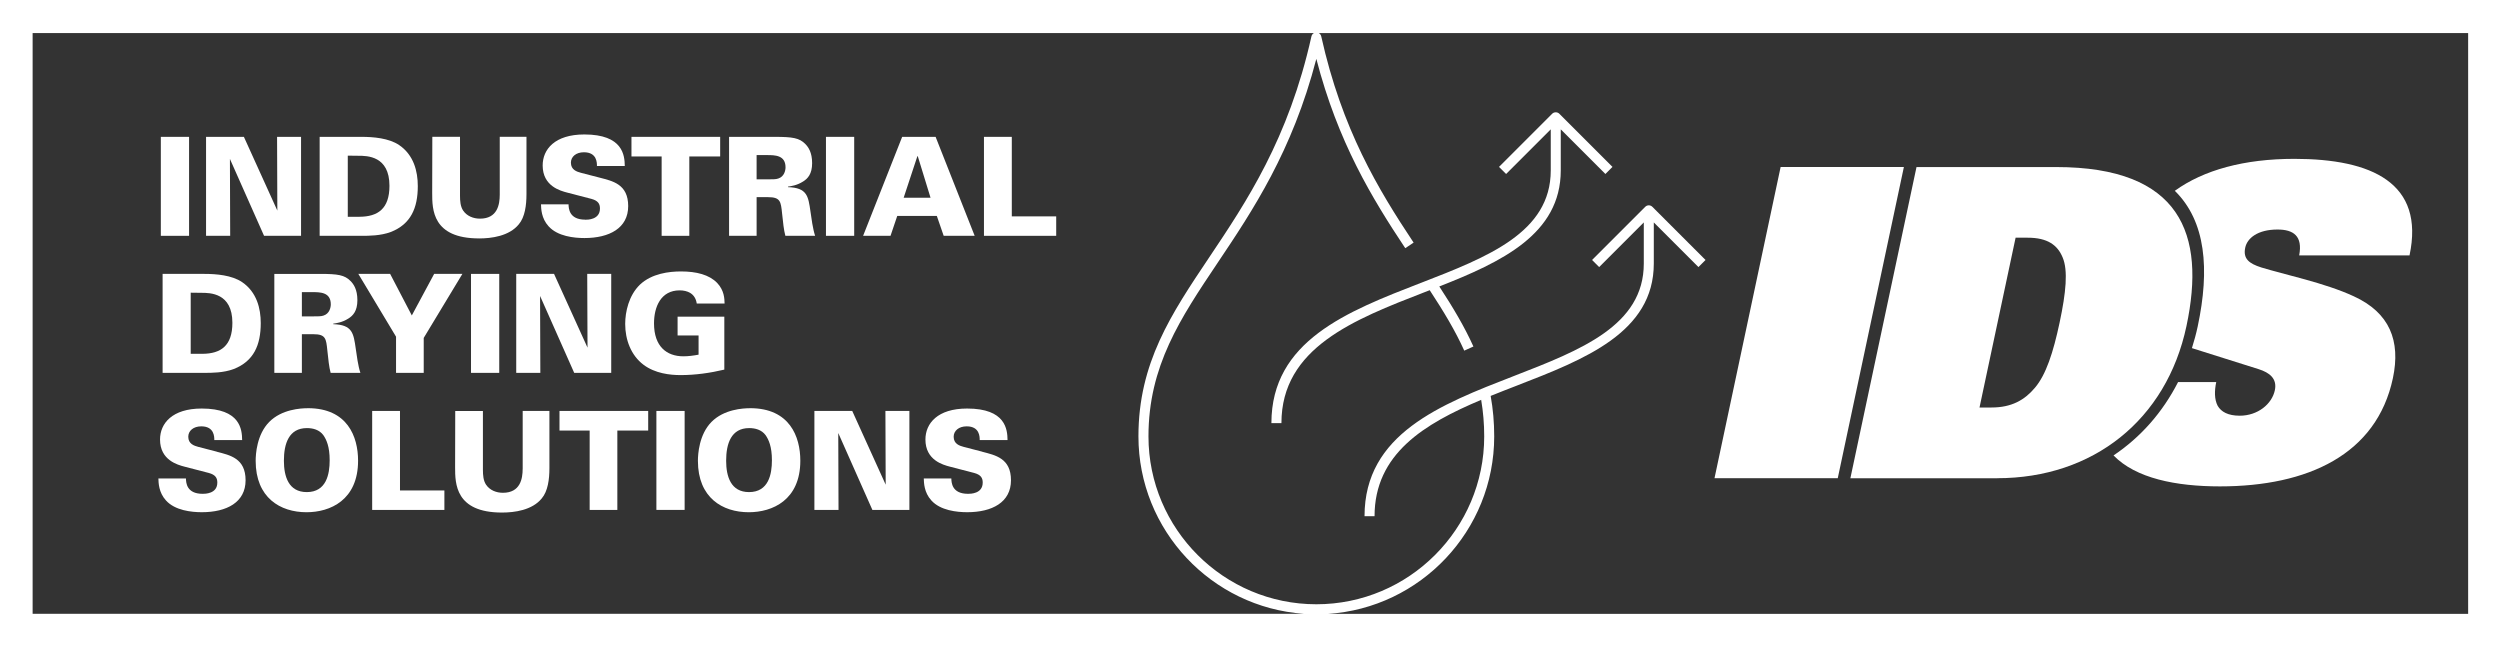
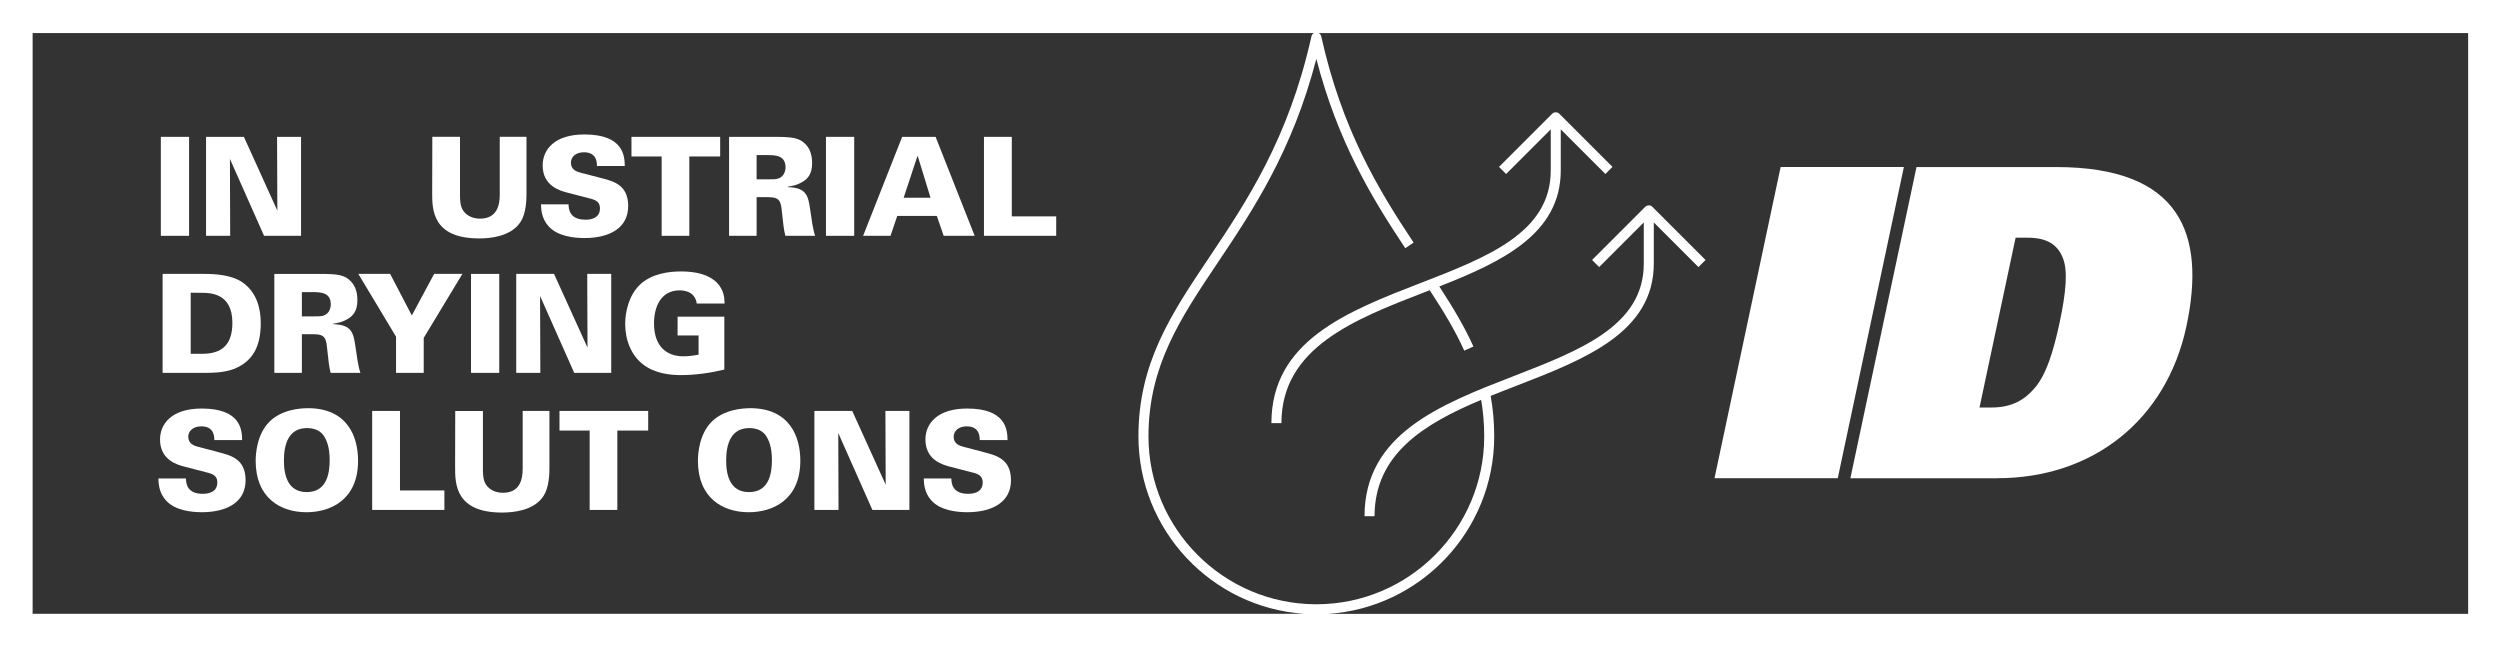
<svg xmlns="http://www.w3.org/2000/svg" id="Layer_2" data-name="Layer 2" viewBox="0 0 944.78 243.75">
  <rect x="0" y="0" width="944.78" height="243.75" fill="#333333" stroke="none" />
  <defs>
    <style>      .cls-1 {        fill: #fff;      }    </style>
  </defs>
  <rect class="cls-1" x="60.78" y="51.72" width="10.67" height="37.4" />
  <polygon class="cls-1" points="86.89 60.06 99.79 89.12 113.77 89.12 113.77 51.72 104.71 51.72 104.81 79.59 92.17 51.72 77.87 51.72 77.87 89.12 86.99 89.12 86.89 60.06" />
-   <path class="cls-1" d="M147.69,87.67c7.56-2.95,10.2-9.06,10.2-17.35,0-5.54-1.5-11.71-7.04-15.49-3.89-2.64-9.79-3.11-14.25-3.11h-15.8v37.4h15.9c2.59,0,7.15,0,10.98-1.45ZM131.43,81.92v-23.1l4.09.05c3.16,0,11.66,0,11.66,11.34,0,8.7-4.4,11.66-11.29,11.71h-4.46Z" />
  <path class="cls-1" d="M181.04,90.11c4.71,0,11.4-.88,15.02-5.34,2.33-2.74,2.9-7.25,2.9-11.4v-21.66h-10.1v21.86c0,3.73-.88,9.06-7.46,9.06-2.54,0-4.97-.98-6.37-3.05-1.04-1.56-1.19-3.63-1.19-5.65v-22.22h-10.46l-.05,21.29c0,6.11.05,17.1,17.72,17.1Z" />
  <path class="cls-1" d="M221.18,83.01c-6.17,0-6.27-4.3-6.32-5.8h-10.41c.05,1.61.1,5.28,2.85,8.29,3.42,3.83,9.69,4.46,13.57,4.46,9.38,0,16.53-3.73,16.53-12.07s-5.91-9.48-10.88-10.78l-6.99-1.81c-1.5-.41-3.78-1.09-3.78-3.83,0-2.23,1.92-3.93,4.92-3.93,4.97,0,4.92,4.04,4.92,5.18h10.52c-.05-3.99-.67-11.91-15.28-11.91-11.19,0-15.75,5.64-15.75,11.71,0,7.82,6.68,9.58,9.27,10.26l9.17,2.38c2.49.68,3.21,1.87,3.21,3.63,0,4.25-4.66,4.25-5.54,4.25Z" />
  <polygon class="cls-1" points="250.04 89.12 260.5 89.12 260.5 59.13 272.16 59.13 272.16 51.72 238.64 51.72 238.64 59.13 250.04 59.13 250.04 89.12" />
  <path class="cls-1" d="M285.93,74.51h4.35c4.66,0,4.82,1.66,5.28,6.17.36,3.32.62,6.17,1.24,8.44h11.24c-.88-2.64-1.4-6.68-1.76-9.22-.83-5.75-1.24-8.96-8.49-9.17v-.21c1.04-.15,3.32-.41,5.7-1.92,1.76-1.09,3.42-2.85,3.42-6.94s-1.45-6.11-2.59-7.25c-2.23-2.28-4.77-2.69-11.5-2.69h-17.3v37.4h10.41v-14.61ZM285.93,58.61h3.88c3.01,0,7.05,0,7.05,4.61,0,1.19-.47,3.52-2.75,4.25-.88.31-2.02.31-4.3.31h-3.88v-9.17Z" />
  <rect class="cls-1" x="312.14" y="51.72" width="10.67" height="37.4" />
  <path class="cls-1" d="M339.07,81.61h14.97l2.59,7.51h11.71l-14.76-37.4h-12.64l-14.76,37.4h10.36l2.54-7.51ZM346.68,59.03h.16l4.82,15.69h-10.15l5.18-15.69Z" />
  <polygon class="cls-1" points="382.37 51.72 371.85 51.72 371.85 89.12 399.15 89.12 399.15 81.77 382.37 81.77 382.37 51.72" />
  <path class="cls-1" d="M91.5,106.62c-3.89-2.64-9.79-3.11-14.25-3.11h-15.8v37.4h15.9c2.59,0,7.15,0,10.98-1.45,7.56-2.95,10.21-9.06,10.21-17.35,0-5.54-1.5-11.71-7.04-15.49ZM76.53,133.71h-4.46v-23.1l4.09.05c3.16,0,11.66,0,11.66,11.34,0,8.7-4.4,11.66-11.29,11.71Z" />
  <path class="cls-1" d="M125.94,122.52v-.21c1.04-.15,3.32-.41,5.7-1.92,1.76-1.09,3.42-2.85,3.42-6.94s-1.45-6.11-2.59-7.25c-2.23-2.28-4.77-2.69-11.5-2.69h-17.3v37.4h10.41v-14.61h4.35c4.66,0,4.82,1.66,5.28,6.17.36,3.32.62,6.17,1.24,8.44h11.24c-.88-2.64-1.4-6.68-1.76-9.22-.83-5.75-1.24-8.96-8.49-9.17ZM122.26,119.26c-.88.31-2.02.31-4.3.31h-3.88v-9.17h3.88c3.01,0,7.05,0,7.05,4.61,0,1.19-.47,3.52-2.75,4.25Z" />
  <polygon class="cls-1" points="160.13 140.91 160.13 127.7 174.74 103.51 164.07 103.51 155.63 119.21 147.44 103.51 135.42 103.51 149.67 127.24 149.67 140.91 160.13 140.91" />
  <rect class="cls-1" x="178" y="103.51" width="10.67" height="37.4" />
  <polygon class="cls-1" points="230.99 140.91 230.99 103.51 221.92 103.51 222.03 131.38 209.38 103.51 195.09 103.51 195.09 140.91 204.2 140.91 204.1 111.85 217 140.91 230.99 140.91" />
  <path class="cls-1" d="M256.83,109.73c2.85,0,5.91,1.09,6.48,4.97h10.52c-.05-1.81-.1-4.92-2.8-7.77-3-3.11-7.82-4.35-13.68-4.35-4.51,0-11.03.78-15.49,4.97-4.25,4.09-5.59,10.36-5.59,14.87,0,5.96,2.17,11.86,6.94,15.44,4.35,3.26,9.95,3.89,13.99,3.89,5.54,0,11.09-.78,16.53-2.07v-20h-17.66v7.1h7.93v7.25c-1.92.36-3.83.62-5.75.62-6.27,0-11.09-3.68-11.09-12.43,0-6.27,2.59-12.49,9.69-12.49Z" />
  <path class="cls-1" d="M81.92,170.69l-6.99-1.81c-1.5-.41-3.78-1.09-3.78-3.83,0-2.23,1.92-3.93,4.92-3.93,4.97,0,4.92,4.04,4.92,5.18h10.52c-.05-3.99-.67-11.91-15.28-11.91-11.19,0-15.75,5.64-15.75,11.71,0,7.82,6.68,9.58,9.27,10.26l9.17,2.38c2.49.68,3.21,1.87,3.21,3.63,0,4.25-4.66,4.25-5.54,4.25-6.17,0-6.27-4.3-6.32-5.8h-10.41c.05,1.61.1,5.28,2.85,8.29,3.42,3.83,9.69,4.46,13.57,4.46,9.38,0,16.53-3.73,16.53-12.07s-5.91-9.48-10.88-10.78Z" />
  <path class="cls-1" d="M116.36,154.27c-2.75,0-9.89.41-14.61,5.18-4.72,4.77-5.13,12.22-5.13,14.71,0,13.93,9.27,19.42,19.22,19.42,8.91,0,19.48-4.56,19.48-19.48,0-9.12-4.04-19.84-18.96-19.84ZM115.94,185.97c-6.89,0-8.65-5.91-8.65-11.86,0-6.42,1.86-12.33,8.7-12.33,2.28,0,4.71.62,6.22,2.69,1.14,1.66,2.38,4.25,2.38,9.48s-1.24,12.02-8.65,12.02Z" />
  <polygon class="cls-1" points="151.16 155.3 140.65 155.3 140.65 192.71 167.94 192.71 167.94 185.35 151.16 185.35 151.16 155.3" />
  <path class="cls-1" d="M197.52,177.17c0,3.73-.88,9.06-7.46,9.06-2.54,0-4.97-.98-6.37-3.05-1.04-1.56-1.19-3.63-1.19-5.65v-22.22h-10.46l-.05,21.29c0,6.11.05,17.1,17.72,17.1,4.71,0,11.4-.88,15.02-5.34,2.33-2.74,2.9-7.25,2.9-11.4v-21.66h-10.1v21.86Z" />
  <polygon class="cls-1" points="211.44 162.71 222.84 162.71 222.84 192.71 233.3 192.71 233.3 162.71 244.96 162.71 244.96 155.3 211.44 155.3 211.44 162.71" />
-   <rect class="cls-1" x="248.06" y="155.3" width="10.67" height="37.4" />
  <path class="cls-1" d="M283.49,154.27c-2.75,0-9.89.41-14.61,5.18-4.71,4.77-5.13,12.22-5.13,14.71,0,13.93,9.27,19.42,19.22,19.42,8.91,0,19.48-4.56,19.48-19.48,0-9.12-4.04-19.84-18.96-19.84ZM283.07,185.97c-6.89,0-8.65-5.91-8.65-11.86,0-6.42,1.87-12.33,8.7-12.33,2.28,0,4.71.62,6.22,2.69,1.14,1.66,2.38,4.25,2.38,9.48s-1.24,12.02-8.65,12.02Z" />
  <polygon class="cls-1" points="334.71 183.17 322.07 155.3 307.77 155.3 307.77 192.71 316.89 192.71 316.79 163.64 329.69 192.71 343.67 192.71 343.67 155.3 334.61 155.3 334.71 183.17" />
  <path class="cls-1" d="M371.17,170.69l-6.99-1.81c-1.5-.41-3.78-1.09-3.78-3.83,0-2.23,1.92-3.93,4.92-3.93,4.97,0,4.92,4.04,4.92,5.18h10.52c-.05-3.99-.67-11.91-15.28-11.91-11.19,0-15.75,5.64-15.75,11.71,0,7.82,6.68,9.58,9.27,10.26l9.17,2.38c2.49.68,3.21,1.87,3.21,3.63,0,4.25-4.66,4.25-5.54,4.25-6.17,0-6.27-4.3-6.32-5.8h-10.41c.05,1.61.1,5.28,2.85,8.29,3.42,3.83,9.69,4.46,13.57,4.46,9.38,0,16.53-3.73,16.53-12.07s-5.91-9.48-10.88-10.78Z" />
-   <path class="cls-1" d="M830.55,123.32c-.6,2.84-1.36,5.56-2.2,8.24l25.22,7.95c4.12,1.3,7.06,3.58,6.12,7.98-1.11,5.21-6.44,9.61-13.28,9.61-4.4,0-7.02-1.47-8.33-3.75-1.27-2.44-1.23-5.7-.54-8.96h-14.42c-5.86,11.48-14.17,20.87-24.39,27.72,8.41,8.67,23.59,11.7,40.2,11.7,33.23,0,59.24-12.05,65.37-40.88,3.01-14.17-1.25-24.76-14.76-30.95-10.82-5.05-26.58-8.31-34.98-10.91-4.57-1.46-6.96-3.26-6.06-7.49.76-3.58,4.71-6.84,12.2-6.84,6.03,0,9.58,2.44,8.19,9.77h41.7c5.81-27.36-14.24-36.48-43.55-36.48-18.94,0-34.29,4.22-45.15,12.08,11.74,11.51,13.24,29.64,8.66,51.21Z" />
  <path class="cls-1" d="M754.78,180.72c36.16,0,63.96-21.99,71.51-57.49,7.41-34.86-2.21-60.1-49.28-60.1h-52.74l-24.99,117.6h55.51ZM761.72,89.83h4.56c7.49,0,11.3,2.77,13.23,7.49,2.06,4.89,1.27,13.19-1.16,24.59-2.42,11.4-5.16,19.71-9.3,24.6-3.94,4.72-8.92,7.49-16.41,7.49h-4.56l13.64-64.17Z" />
  <polygon class="cls-1" points="719.5 63.12 672.92 63.12 647.93 180.72 694.51 180.72 719.5 63.12" />
  <path class="cls-1" d="M0,0v243.75h944.78V0H0ZM12.33,12.49h484.23c-.47.26-.82.7-.95,1.25-8.62,38.76-24.59,62.57-38.68,83.59-14.33,21.37-26.7,39.83-26.7,67.59,0,35.49,27.64,64.62,62.52,67.04H12.33V12.49ZM932.74,232h-430.99c35.07-2.22,62.93-31.45,62.93-67.08,0-5.3-.44-10.3-1.34-15.3,3.34-1.36,6.73-2.67,10.11-3.98,25.34-9.83,51.54-19.99,51.54-46.05v-15.53l16.87,16.87,2.68-2.68-20.1-20.1c-.74-.74-1.94-.74-2.68,0l-20.1,20.1,2.68,2.68,16.87-16.87v15.53c0,23.46-23.86,32.72-49.12,42.52-27.74,10.76-56.42,21.88-56.42,52.97h3.79c0-23.56,18.78-34.92,40.29-43.97.76,4.5,1.15,9.03,1.15,13.81,0,34.98-28.46,63.44-63.44,63.44s-63.44-28.46-63.44-63.44c0-26.61,12.08-44.63,26.06-65.48,13.32-19.87,28.3-42.22,37.38-77.19,8.17,31.52,21.03,52.61,33.6,71.54l3.16-2.1c-13.37-20.13-27.07-42.72-34.91-77.95-.12-.55-.48-1-.95-1.25h434.38v219.51Z" />
  <path class="cls-1" d="M536.9,106.93c-27.74,10.76-56.42,21.88-56.42,52.97h3.79c0-28.49,27.45-39.14,54-49.44.68-.26,1.36-.53,2.04-.79,5.32,8.13,9.63,15.26,13.05,22.84l3.46-1.56c-3.43-7.59-7.67-14.69-12.89-22.69,23.44-9.23,45.9-19.73,45.9-43.85v-15.53l16.87,16.87,2.68-2.68-20.1-20.1c-.71-.71-1.97-.71-2.68,0l-20.1,20.1,2.68,2.68,16.87-16.87v15.53c0,23.46-23.86,32.72-49.12,42.52Z" />
</svg>